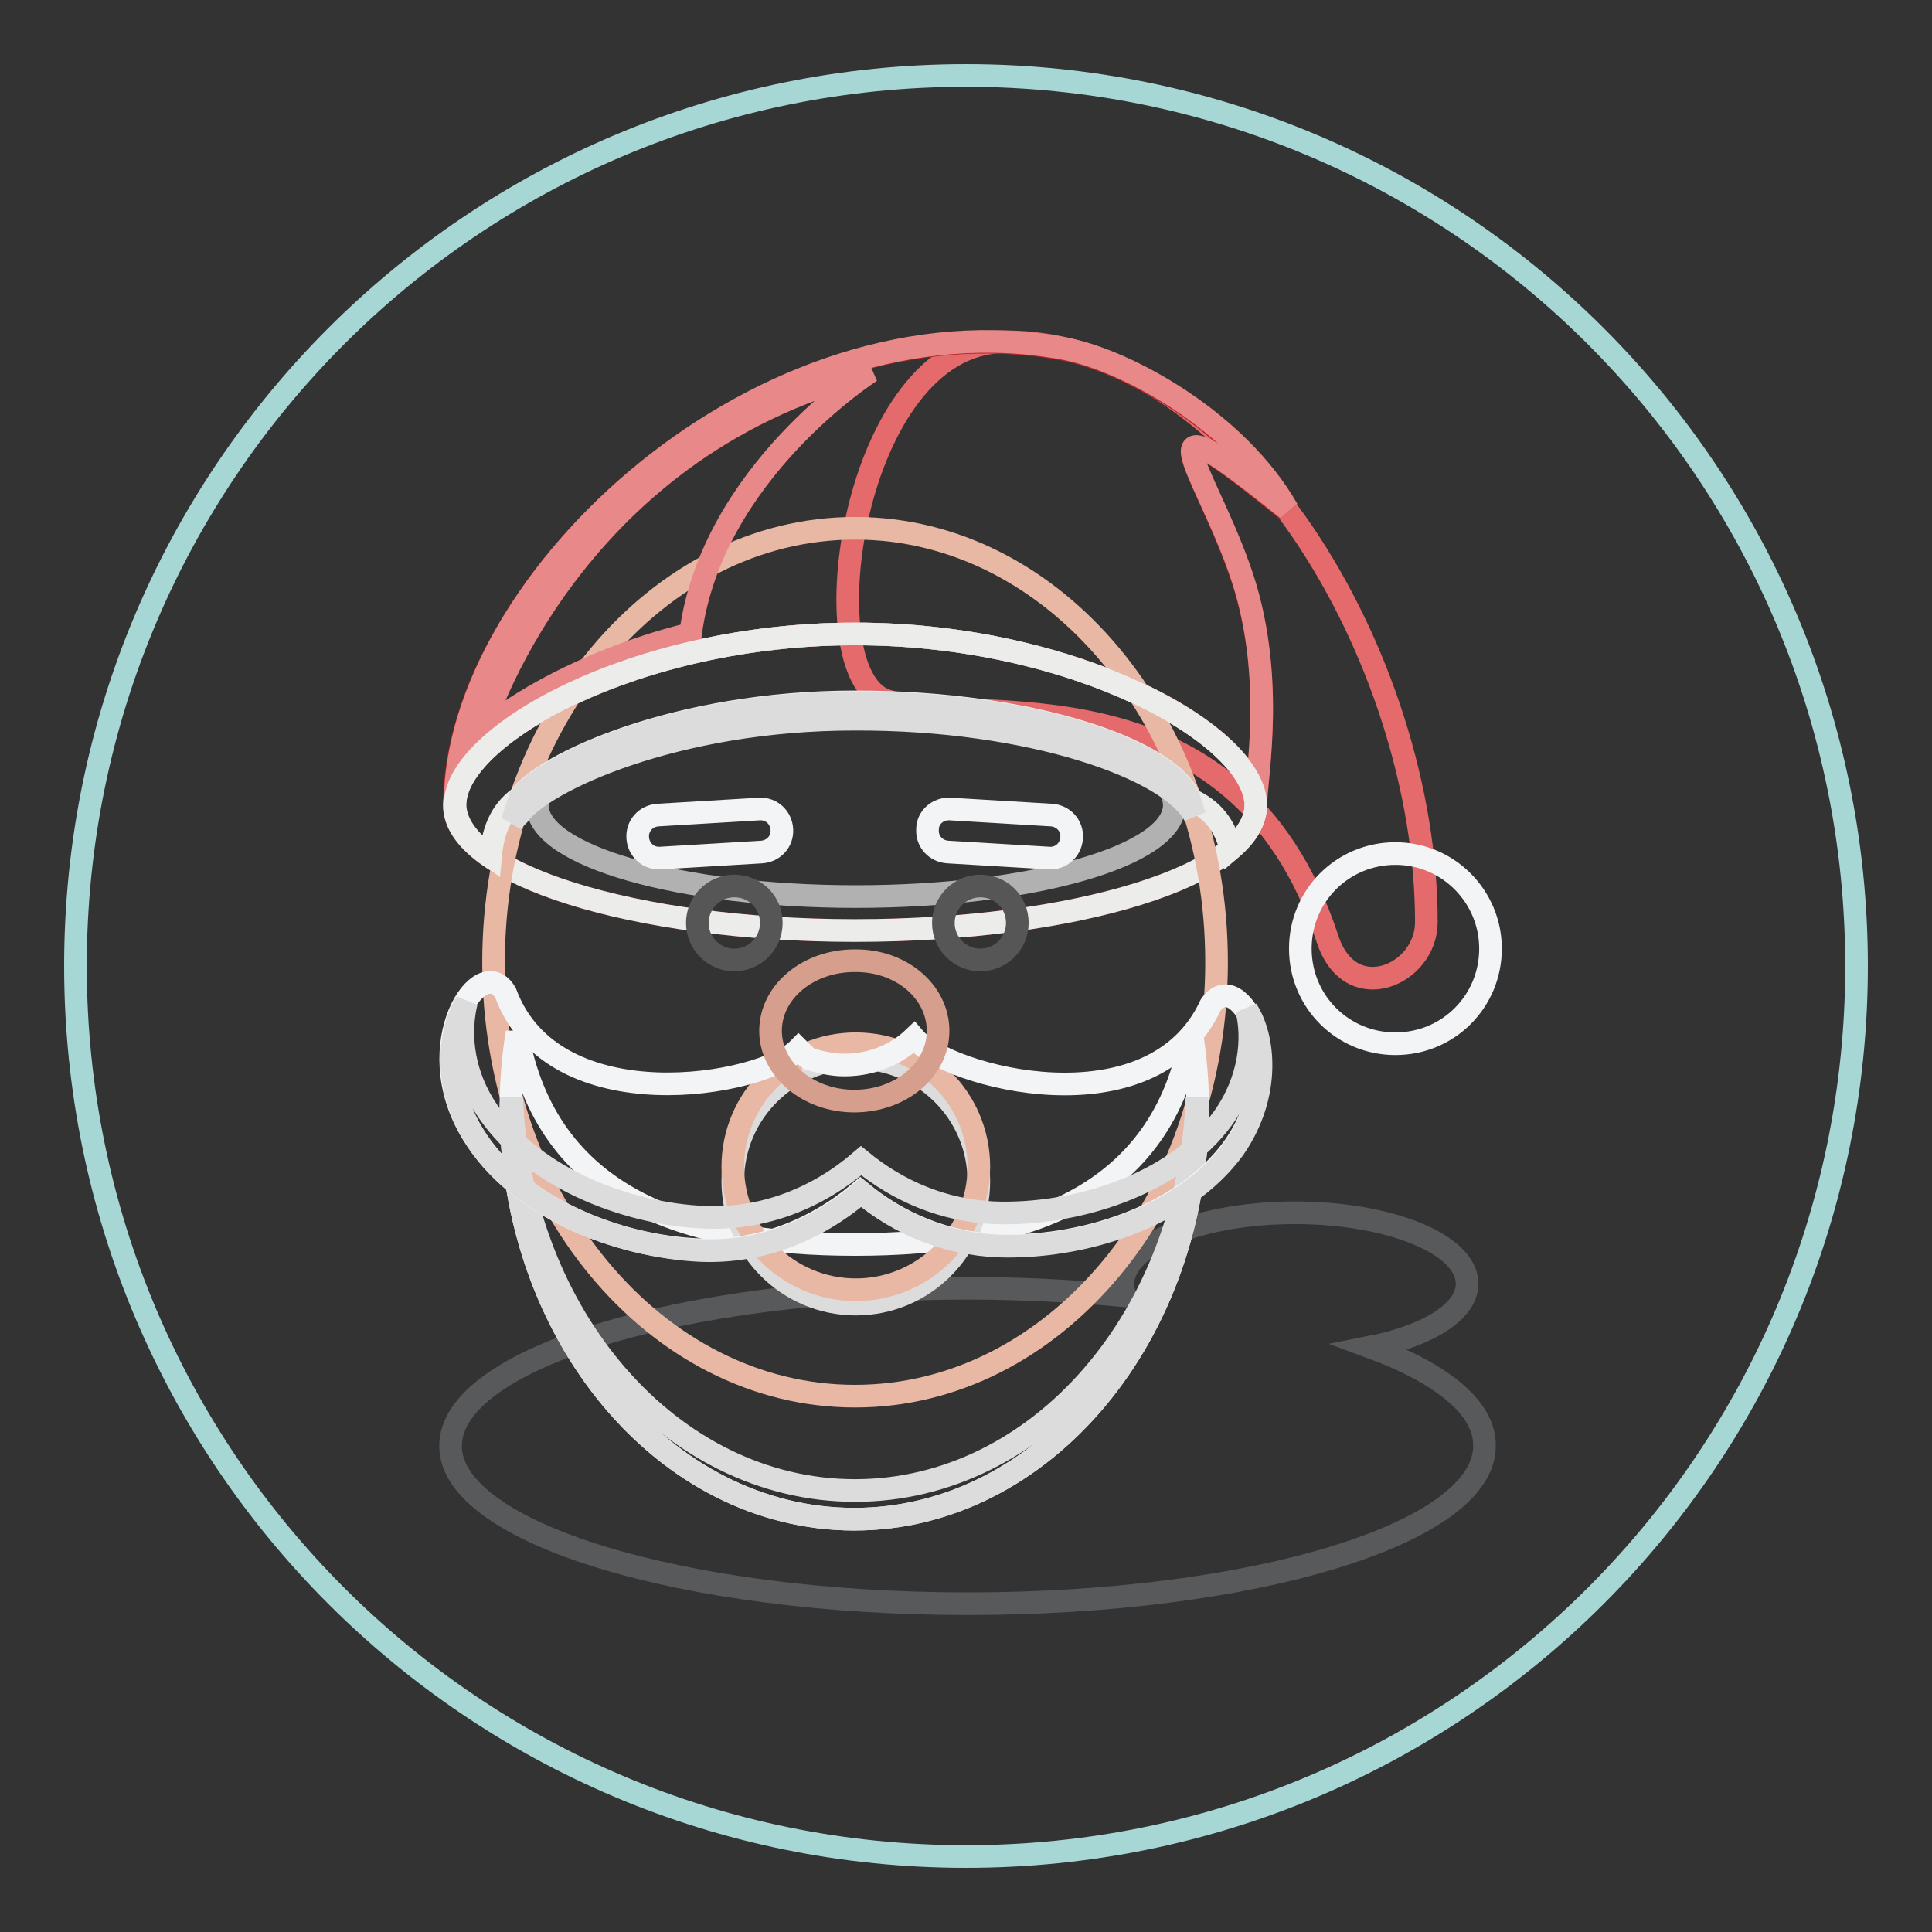
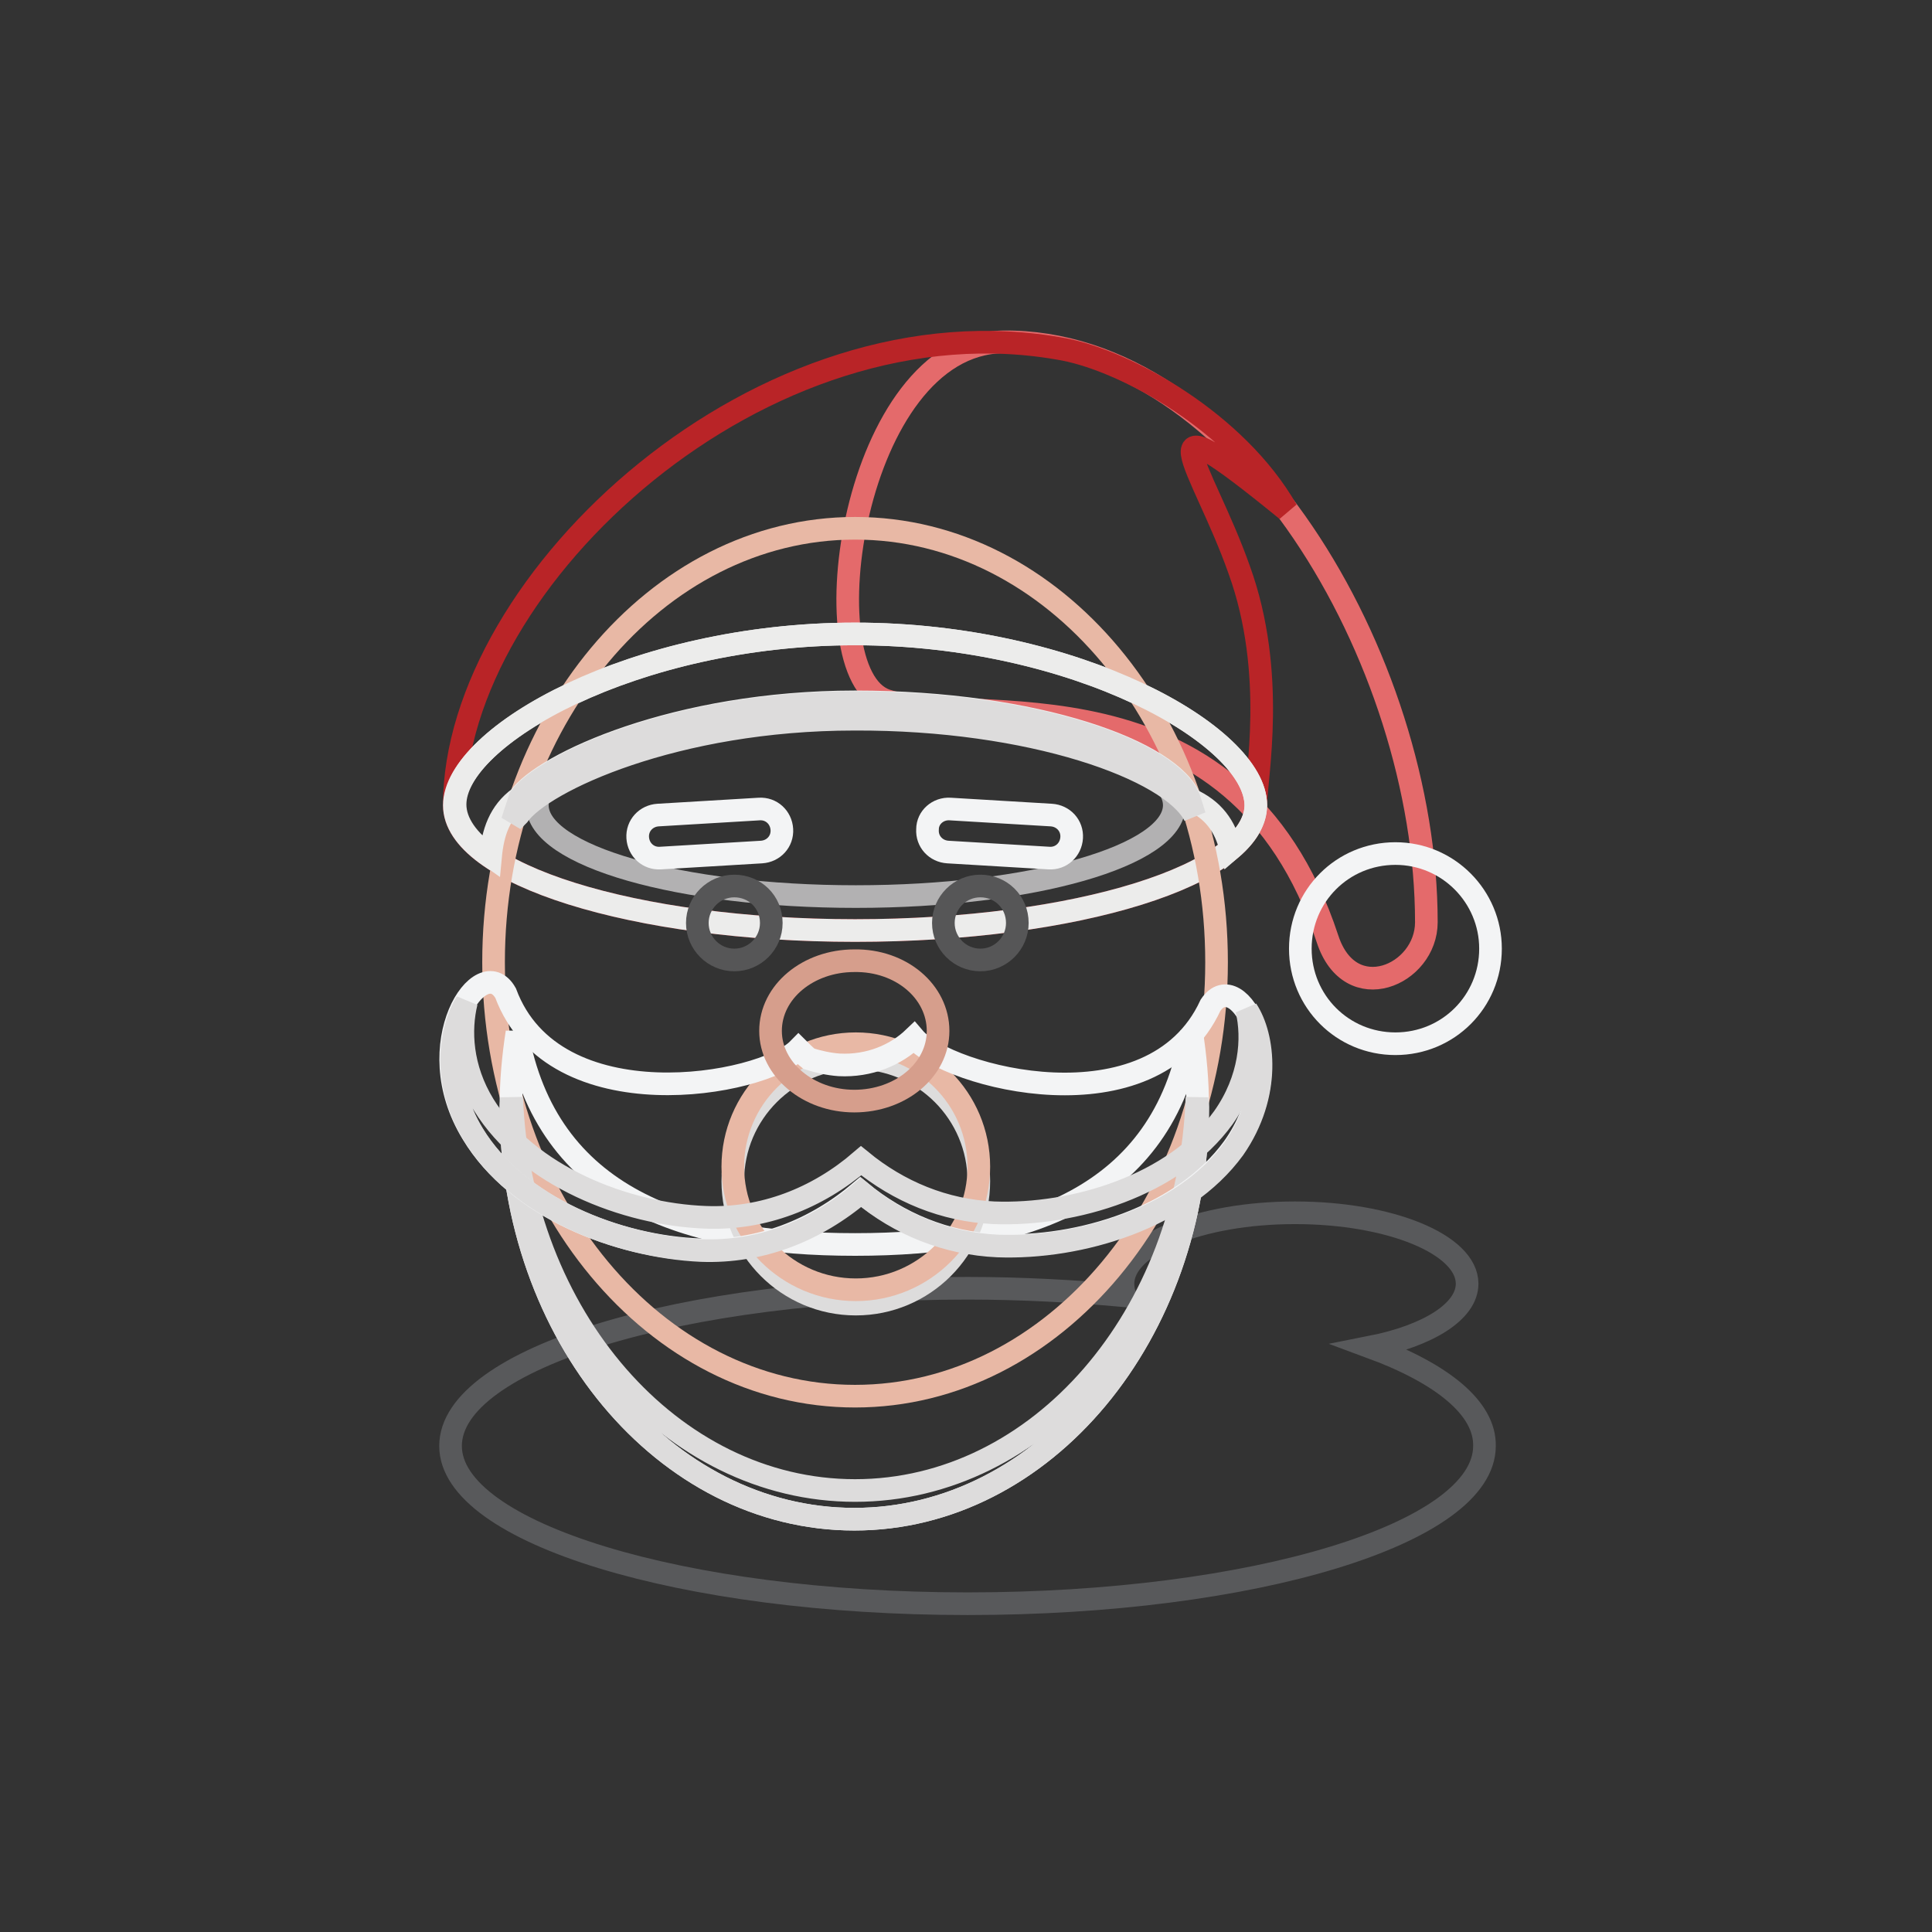
<svg xmlns="http://www.w3.org/2000/svg" version="1.1" x="0px" y="0px" viewBox="0 0 256 256" enable-background="new 0 0 256 256" xml:space="preserve">
  <rect x="0" y="0" width="256" height="256" fill="#333333" stroke="none" />
  <g>
-     <path stroke-width="3" fill-opacity="0" stroke="#a7d7d5" d="M10,128c0,65.2,52.8,118,118,118s118-52.8,118-118c0-65.2-52.8-118-118-118S10,62.8,10,128L10,128z" />
    <path stroke-width="3" fill-opacity="0" stroke="#58595b" d="M181.6,178.5c7.6-1.5,12.8-4.7,12.8-8.4c0-5.2-10.2-9.4-22.8-9.4s-22.8,4.2-22.8,9.4c0,0.6,0.1,1.1,0.3,1.6 c-6.6-0.6-13.6-1-20.9-1c-37.9,0-68.5,9.3-68.5,20.9c0,11.5,30.7,20.9,68.5,20.9s68.5-9.3,68.5-20.9 C196.8,186.6,191.1,182,181.6,178.5L181.6,178.5z" />
    <path stroke-width="3" fill-opacity="0" stroke="#e46a6b" d="M132.9,45.3c31.2-0.4,56.1,42.1,56.1,76.9c0,7-10.1,11.4-13.1,2.2c-12.2-37.1-47.8-27.9-58.5-31.6 C106.9,89.2,113,45.6,132.9,45.3z" />
    <path stroke-width="3" fill-opacity="0" stroke="#b92427" d="M166.4,106.7c0,9.2-23.8,16.6-53.1,16.6c-29.3,0-53.1-7.5-53.1-16.6c0-29.8,40.9-67.9,80.8-60.4 c8.3,1.6,22.8,9.6,29.5,21.3c-20.1-16.4-11.2-6-6.3,7.9C169.2,89.3,166.4,103.1,166.4,106.7z" />
    <path stroke-width="3" fill-opacity="0" stroke="#ececeb" d="M166.4,106.7c0,9.2-23.8,16.6-53.1,16.6c-29.3,0-53.1-7.5-53.1-16.6S84,84,113.3,84 C142.6,84,166.4,97.5,166.4,106.7z" />
    <path stroke-width="3" fill-opacity="0" stroke="#b2b1b2" d="M155.6,106.7c0,6.7-18.9,12.1-42.2,12.1s-42.2-5.4-42.2-12.1c0-6.7,18.9-12.1,42.2-12.1 C136.7,94.6,155.6,100,155.6,106.7z" />
    <path stroke-width="3" fill-opacity="0" stroke="#e8b8a5" d="M161.2,127.5c0,31.8-21.5,57.5-47.9,57.5c-26.5,0-47.9-25.8-47.9-57.5c0-31.8,21.5-57.5,47.9-57.5 C139.7,70,161.2,95.7,161.2,127.5L161.2,127.5z" />
    <path stroke-width="3" fill-opacity="0" stroke="#f3f4f5" d="M113.3,164.9c-22.3,0-40.9-6.1-44.8-28.1c-0.5,3.2-0.8,6.5-0.8,9.9c0,30.2,20.4,54.6,45.5,54.6 c25.1,0,45.5-24.5,45.5-54.6c0-3.4-0.3-6.7-0.8-9.9C154.1,158.8,135.6,164.9,113.3,164.9L113.3,164.9z" />
    <path stroke-width="3" fill-opacity="0" stroke="#dddcdc" d="M129.7,156.5c0,9-7.3,16.3-16.3,16.3c-9,0-16.3-7.3-16.3-16.3s7.3-16.3,16.3-16.3 C122.4,140.2,129.7,147.5,129.7,156.5z" />
    <path stroke-width="3" fill-opacity="0" stroke="#dddcdc" d="M113.3,197.5c-24.4,0-44.4-23.1-45.5-52.1c0,0.4-0.1,0.9-0.1,1.3c0,30.2,20.4,54.6,45.5,54.6 c25.1,0,45.5-24.5,45.5-54.6c0-0.4-0.1-0.9-0.1-1.3C157.6,174.4,137.7,197.5,113.3,197.5L113.3,197.5z" />
    <path stroke-width="3" fill-opacity="0" stroke="#e8b8a5" d="M129.7,154.6c0,9-7.3,16.3-16.3,16.3c-9,0-16.3-7.3-16.3-16.3c0-9,7.3-16.3,16.3-16.3 C122.4,138.3,129.7,145.6,129.7,154.6z" />
    <path stroke-width="3" fill-opacity="0" stroke="#565657" d="M102.2,122.3c0,2.7-2.2,4.9-4.9,4.9c-2.7,0-4.9-2.2-4.9-4.9c0-2.7,2.2-4.9,4.9-4.9 C100,117.4,102.2,119.5,102.2,122.3z M134.8,122.3c0,2.7-2.2,4.9-4.9,4.9s-4.9-2.2-4.9-4.9c0-2.7,2.2-4.9,4.9-4.9 S134.8,119.5,134.8,122.3z" />
    <path stroke-width="3" fill-opacity="0" stroke="#f3f4f5" d="M67,131.6c6.4,17.2,34,12.3,38.8,7.4c0.4,0.4,0.9,0.9,1.4,1.3c1.3,0.4,2.6,0.7,4,0.8c4,0.2,7.5-1.3,9.9-3.6 c4.5,5.3,31.6,12.4,39.3-4.3c3.6-5.4,11.1,7.6,3,18.9c-6.7,9.2-20.4,13.4-31.3,12.9c-6.8-0.3-13-2.9-18.1-7.1 c-6,5.1-13.4,8-21.2,7.7c-11-0.4-24.3-5.6-30.2-15.4C55.3,138.3,63.8,125.9,67,131.6z" />
    <path stroke-width="3" fill-opacity="0" stroke="#d69e8c" d="M124.3,136.6c0,5.2-5,9.3-11.1,9.3c-6.1,0-11.1-4.2-11.1-9.3c0-5.2,5-9.3,11.1-9.3 C119.4,127.2,124.3,131.4,124.3,136.6z" />
    <path stroke-width="3" fill-opacity="0" stroke="#dddcdc" d="M165.2,133.8c0.9,3.8,0.5,9.2-3.1,14.3c-6.5,9-19.8,13-30.4,12.6c-6.6-0.3-12.6-2.8-17.6-6.9 c-5.8,5-13,7.8-20.6,7.5c-10.7-0.4-23.6-5.5-29.4-14.9c-3-4.9-3.2-9.9-2.3-13.6c-2.2,3.6-3.3,10.6,0.9,17.5 c5.9,9.7,19.2,14.9,30.2,15.4c7.9,0.3,15.2-2.6,21.2-7.7c5.1,4.3,11.4,6.8,18.1,7.1c10.9,0.4,24.6-3.7,31.3-12.9 C168.5,145,167.5,137.3,165.2,133.8L165.2,133.8z" />
    <path stroke-width="3" fill-opacity="0" stroke="#f3f4f5" d="M103.6,109.9c0.1,1.6-1.1,2.9-2.7,3l-13.4,0.8c-1.6,0.1-2.9-1.1-3-2.7c-0.1-1.6,1.1-2.9,2.7-3l13.4-0.8 C102.2,107.1,103.5,108.3,103.6,109.9z M122.9,109.9c-0.1,1.6,1.1,2.9,2.7,3l13.4,0.8c1.6,0.1,2.9-1.1,3-2.7c0.1-1.6-1.1-2.9-2.7-3 l-13.4-0.8C124.3,107.1,122.9,108.3,122.9,109.9z" />
-     <path stroke-width="3" fill-opacity="0" stroke="#e98888" d="M170.6,67.5c-6.7-11.7-21.2-19.7-29.5-21.3c-39.9-7.5-80.8,30.6-80.8,60.4C60.3,97.5,84,84,113.3,84 c29.3,0,53.1,13.5,53.1,22.6c0-3.5,2.8-17.4-2.2-31.3C159.3,61.5,150.4,51.2,170.6,67.5z" />
-     <path stroke-width="3" fill-opacity="0" stroke="#e98888" d="M63.8,97c0,0,11-37.4,51.6-47.8c0,0-21.1,13.4-23.9,34.8C91.4,84,75.5,87.5,63.8,97L63.8,97z" />
    <path stroke-width="3" fill-opacity="0" stroke="#ececeb" d="M113.3,84C84,84,60.3,97.5,60.3,106.6c0,2.4,1.7,4.8,4.7,6.9c0.3-3.2,1.2-5.9,3.8-7.8 C72,101.2,89.6,93,113.3,93c24.1,0,42,6.6,44.4,12.9c3.1,1.4,4.6,3.5,5.4,6.6c2.1-1.8,3.3-3.8,3.3-5.8 C166.4,97.5,142.6,84,113.3,84z" />
    <path stroke-width="3" fill-opacity="0" stroke="#dddcdc" d="M158.3,108.1l-0.7-2.2c-2.5-6.3-20.4-12.8-44.4-12.8c-23.3,0-40.8,8-44.3,12.6c-0.3,1-0.7,2.1-1,3.1 c0.3-0.3,0.5-0.5,0.8-0.8c3.2-4.5,20.8-12.7,44.5-12.7C136.6,95.2,155.2,101.9,158.3,108.1z" />
    <path stroke-width="3" fill-opacity="0" stroke="#f3f4f5" d="M197.5,125.7c0,7-5.6,12.6-12.6,12.6c-7,0-12.6-5.6-12.6-12.6c0-7,5.6-12.6,12.6-12.6 C191.9,113.1,197.5,118.8,197.5,125.7z" />
  </g>
</svg>